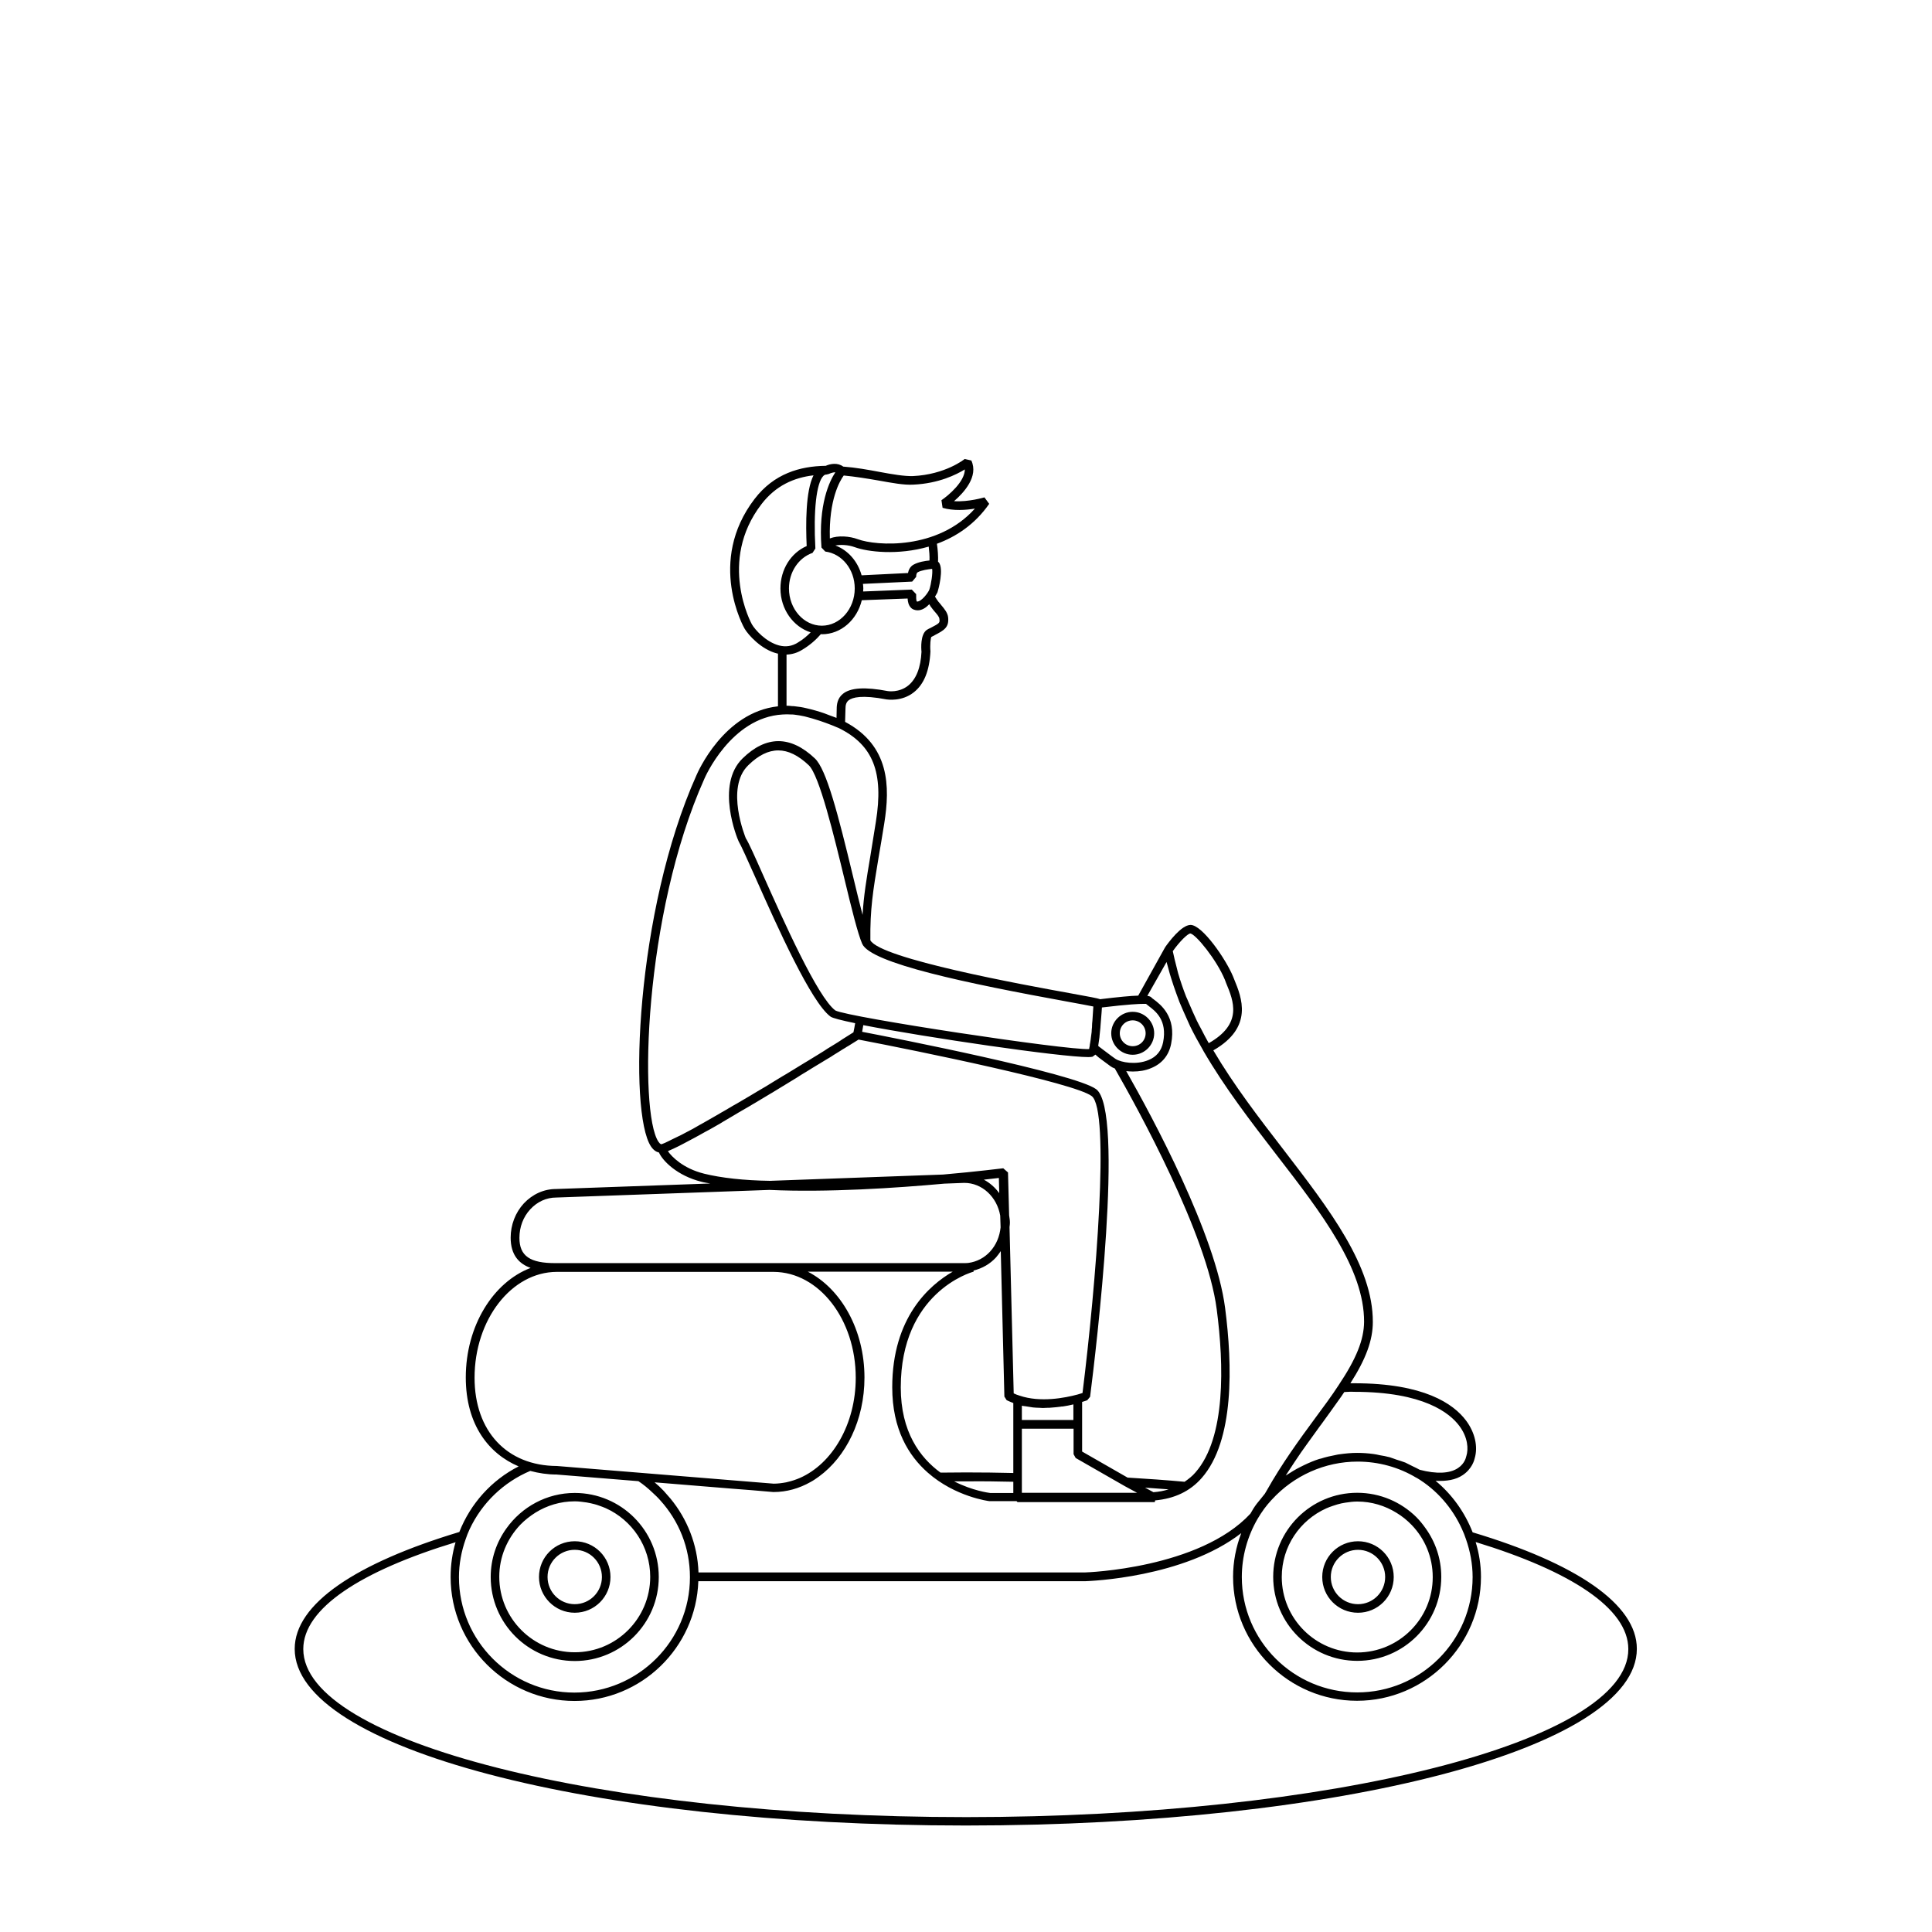
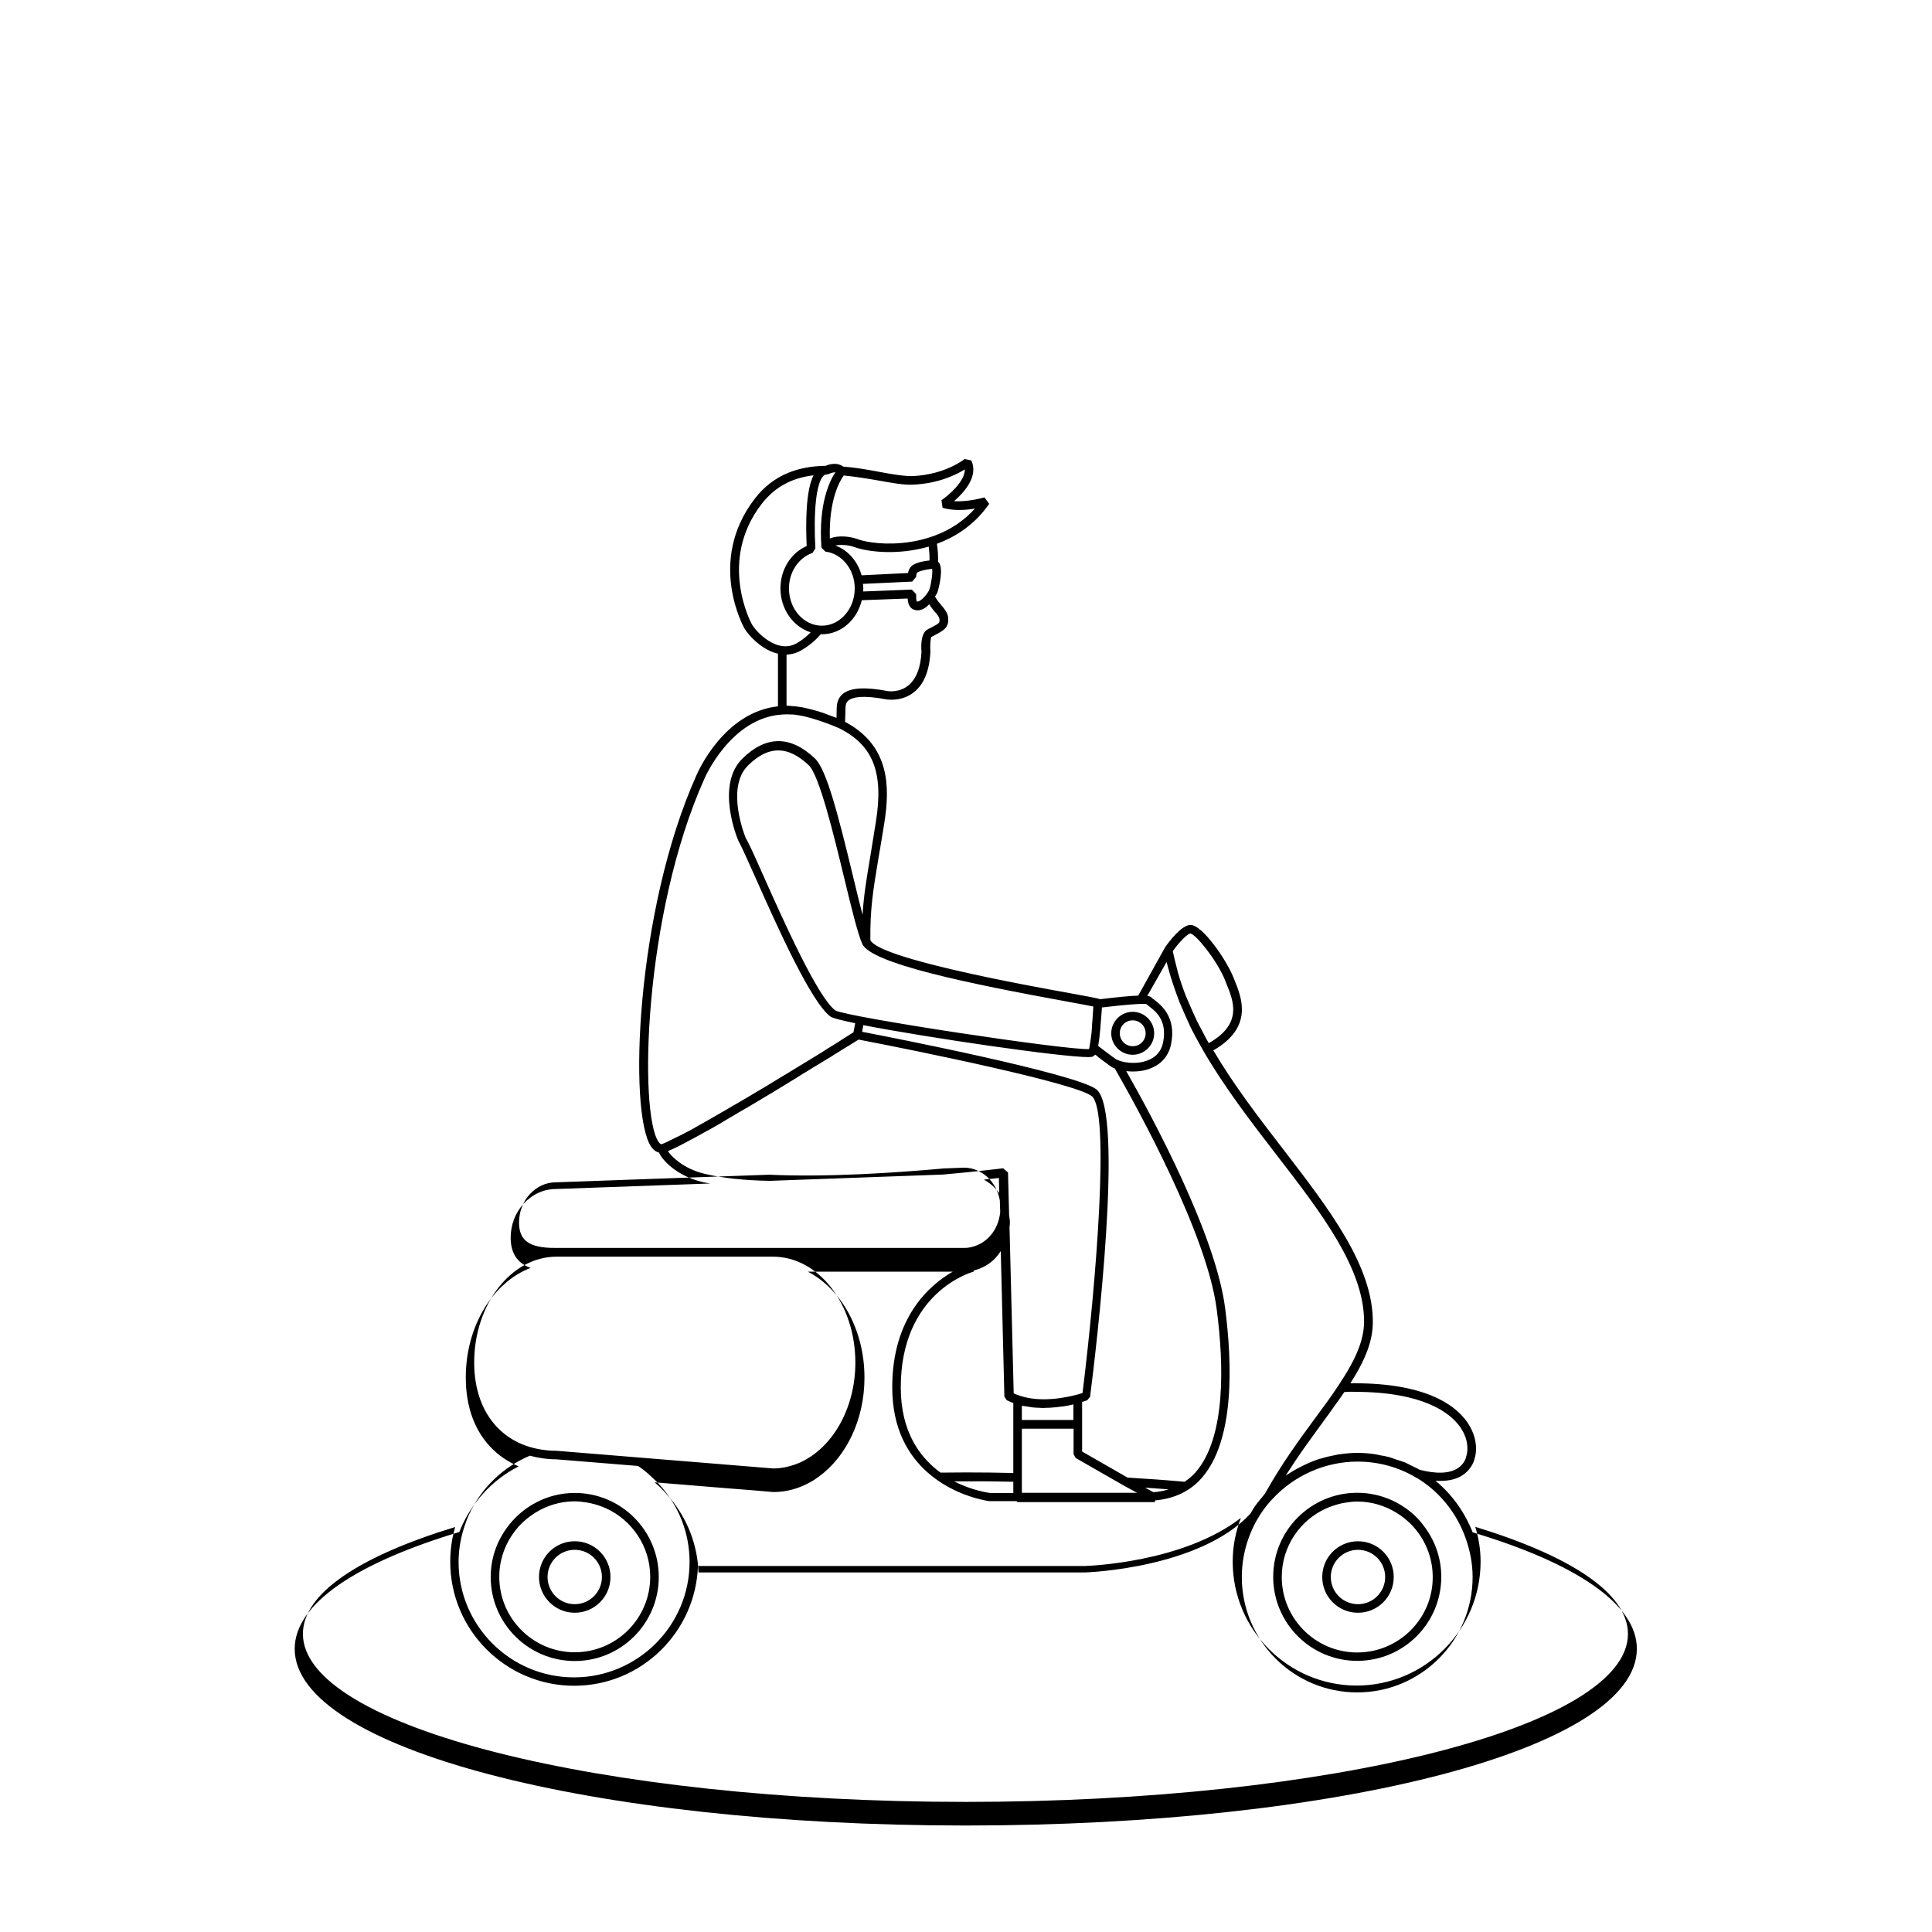
<svg xmlns="http://www.w3.org/2000/svg" fill="#000000" width="800px" height="800px" version="1.1" viewBox="144 144 512 512">
-   <path d="m503.88 552.45c-5.238 0-9.473 4.231-9.473 9.473 0 5.238 4.231 9.473 9.473 9.473 5.238 0 9.473-4.231 9.473-9.473 0-5.242-4.231-9.473-9.473-9.473zm0 16.676c-3.981 0-7.203-3.223-7.203-7.203s3.223-7.203 7.203-7.203c3.981 0 7.203 3.223 7.203 7.203 0.004 3.977-3.223 7.203-7.203 7.203zm-207.57 2.266c5.238 0 9.473-4.231 9.473-9.473 0-5.238-4.231-9.473-9.473-9.473-5.238 0-9.473 4.231-9.473 9.473 0 5.191 4.231 9.473 9.473 9.473zm0-16.676c3.981 0 7.203 3.223 7.203 7.203s-3.223 7.203-7.203 7.203c-3.981 0-7.203-3.223-7.203-7.203-0.004-3.981 3.223-7.203 7.203-7.203zm0 29.473c12.293 0 22.27-9.977 22.27-22.27s-9.977-22.27-22.27-22.27c-7.457 0-14.055 3.727-18.086 9.371-2.621 3.629-4.184 8.062-4.184 12.898 0 12.293 9.977 22.27 22.27 22.27zm-14.461-36.074c1.211-1.258 2.57-2.316 4.082-3.273 3.023-1.863 6.551-2.973 10.379-2.973 1.109 0 2.117 0.152 3.176 0.301 0.707 0.102 1.41 0.301 2.066 0.453 0.402 0.102 0.855 0.25 1.258 0.402 0.555 0.203 1.16 0.402 1.715 0.656 6.953 3.125 11.789 10.125 11.789 18.188 0 11.035-8.969 20-20 20-11.035 0-20-8.969-20-20-0.008-5.289 2.109-10.125 5.535-13.754zm162.33-124.59c3.125 0 5.691-2.57 5.691-5.691 0-3.125-2.57-5.691-5.691-5.691-3.125 0-5.691 2.57-5.691 5.691-0.004 3.121 2.566 5.691 5.691 5.691zm0-9.121c1.863 0 3.426 1.512 3.426 3.426 0 1.914-1.512 3.426-3.426 3.426-1.863 0-3.426-1.512-3.426-3.426 0-1.914 1.512-3.426 3.426-3.426zm75.168 131.65c-4.031-3.981-9.574-6.449-15.668-6.449-12.293 0-22.27 9.977-22.27 22.27s9.977 22.27 22.27 22.27c12.293 0 22.27-9.977 22.27-22.27 0-4.836-1.562-9.27-4.18-12.898-0.711-1.008-1.516-2.016-2.422-2.922zm-15.668 35.871c-11.035 0-20-8.969-20-20 0-8.113 4.836-15.062 11.789-18.188 0.555-0.25 1.109-0.453 1.715-0.656 0.402-0.152 0.855-0.25 1.258-0.402 0.707-0.203 1.359-0.352 2.066-0.453 1.059-0.152 2.066-0.301 3.176-0.301 3.828 0 7.356 1.109 10.379 2.973 1.512 0.906 2.871 2.016 4.082 3.273 3.426 3.578 5.543 8.414 5.543 13.754 0.043 11.031-8.977 20-20.008 20zm30.582-31.844c-2.066-5.289-5.441-10.027-9.824-13.652 2.922 0.152 5.34-0.25 7.203-1.512 2.469-1.664 3.074-3.981 3.176-4.484 0.906-3.074 0.051-6.801-2.266-9.926-3.375-4.535-11.234-9.926-29.625-9.926h-1.059c4.133-6.449 5.945-11.438 5.945-16.223 0.051-14.863-11.488-29.824-23.68-45.695-6.5-8.414-13.148-17.078-18.59-26.301 10.73-6.144 7.508-14.008 5.543-18.793l-0.301-0.754c-1.914-4.637-8.16-13.703-11.285-13.703-2.469 0.051-5.793 4.586-6.75 5.945v0.102h-0.051l-7.055 12.695c-2.016 0.051-5.141 0.352-10.176 0.957l-0.051-0.051c-0.555-0.203-2.621-0.605-7.656-1.512-12.543-2.266-50.43-9.168-53.102-14.055-0.102-8.262 0.707-13.148 2.168-21.914 0.453-2.621 0.957-5.594 1.512-9.07 1.562-9.773 1.461-20.605-10.379-26.902l0.102-3.426c0-0.957 0.152-1.715 0.805-2.266 1.008-0.805 3.527-1.512 10.125-0.25 0.152 0 3.981 0.656 7.203-1.914 2.672-2.117 4.133-5.691 4.383-10.832-0.152-1.664 0.051-3.578 0.25-3.828 0.25-0.152 0.555-0.25 0.805-0.402l0.051-0.051c2.519-1.309 3.879-2.066 3.578-4.785-0.152-1.16-0.957-2.168-1.812-3.176-0.25-0.301-0.453-0.605-0.754-0.906-0.301-0.402-0.605-0.855-0.906-1.359 0.352-0.555 0.605-1.059 0.656-1.16 0.25-0.754 1.715-6.144 0.352-7.91-0.051-0.051-0.152-0.102-0.203-0.152 0.051-1.461-0.051-3.125-0.301-4.785 5.09-1.863 10.078-5.141 13.855-10.578l-1.258-1.715c-0.051 0-4.18 1.258-8.062 1.008 2.621-2.266 6.551-6.551 4.586-10.781l-1.762-0.402c-0.051 0.051-5.09 4.133-13.754 4.535-2.266 0.051-5.289-0.453-8.816-1.109-2.973-0.555-6.246-1.16-9.621-1.41-1.461-1.109-3.426-0.754-4.637-0.203h-0.051c-6.801 0.102-13.652 2.066-18.793 8.766-12.746 16.625-2.769 34.207-2.672 34.359 1.008 1.715 4.434 5.543 8.613 6.602 0.102 0 0.152 0 0.25 0.051v13.957c-14.41 1.562-21.312 17.582-21.613 18.289-16.121 35.973-18.035 89.375-12.043 98.344 0.707 1.059 1.461 1.461 2.117 1.613 0.957 2.168 4.785 6.144 11.285 7.758 0.707 0.203 1.562 0.301 2.316 0.453l-40.91 1.461c-3.176 0-6.195 1.359-8.516 3.828-2.215 2.418-3.477 5.644-3.477 9.07 0 4.684 2.316 6.953 5.289 8.012-9.926 3.777-17.18 15.367-17.18 29.02 0 12.594 6.144 20.254 14.008 23.578-7.152 3.629-12.746 9.824-15.719 17.383-27.258 8.211-43.629 18.992-43.629 30.984 0 26.25 78.141 46.805 177.84 46.805s177.84-20.555 177.84-46.805c0.051-11.898-16.273-22.73-43.527-30.895zm-2.824-0.855c0.402 0.855 0.754 1.762 1.059 2.672 1.109 3.176 1.762 6.551 1.762 10.027 0 16.879-13.703 30.582-30.582 30.582-16.879 0-30.582-13.703-30.582-30.582 0-5.391 1.461-10.73 4.18-15.418 0.504-0.855 1.059-1.715 1.715-2.621 0.605-0.805 1.211-1.562 1.914-2.316 0.051-0.051 0.102-0.102 0.152-0.152 5.844-6.398 14.105-10.078 22.723-10.078 5.492 0 10.883 1.461 15.566 4.281h0.051c5.344 3.176 9.523 8.012 12.043 13.605zm-28.516-36.375c18.391 0 25.293 5.644 27.809 9.02 2.266 3.023 2.469 6.098 1.863 8.012l-0.051 0.152s-0.301 1.812-2.168 3.023c-2.168 1.461-5.691 1.613-10.125 0.453-0.605-0.352-1.309-0.656-1.914-0.957-0.656-0.301-1.258-0.656-1.914-0.957-0.754-0.301-1.512-0.504-2.266-0.754-0.605-0.203-1.211-0.453-1.863-0.656-0.906-0.25-1.812-0.402-2.719-0.555-0.504-0.102-1.008-0.25-1.562-0.301-1.461-0.203-2.922-0.301-4.383-0.301-1.512 0-3.023 0.152-4.484 0.352-0.402 0.051-0.754 0.102-1.16 0.203-1.359 0.25-2.672 0.555-3.93 0.957-0.152 0.051-0.301 0.051-0.453 0.102-1.41 0.453-2.719 1.008-4.082 1.664-0.352 0.203-0.754 0.352-1.109 0.555-1.109 0.555-2.168 1.211-3.176 1.863-0.152 0.102-0.352 0.203-0.504 0.301 0.25-0.402 0.504-0.805 0.754-1.16 1.109-1.715 2.215-3.375 3.324-4.988 0.555-0.754 1.059-1.512 1.613-2.266 0.957-1.359 1.965-2.719 2.871-3.981 0.301-0.402 0.555-0.805 0.855-1.16 1.562-2.117 2.973-4.133 4.383-6.098 0.605-0.855 1.211-1.664 1.715-2.469 0.914-0.055 1.719-0.105 2.676-0.055zm-43.477-121.47c1.461 0.203 7.004 7.004 9.168 12.293l0.301 0.805c2.016 4.836 4.484 10.832-4.586 15.973-0.707-1.258-1.359-2.469-1.965-3.68-0.402-0.754-0.855-1.562-1.211-2.316-0.754-1.613-1.461-3.176-2.117-4.734-0.203-0.555-0.504-1.109-0.707-1.613-0.805-2.066-1.512-4.133-2.117-6.195-0.152-0.453-0.203-0.957-0.352-1.41-0.402-1.512-0.754-2.973-1.059-4.434 1.82-2.57 3.938-4.637 4.644-4.688zm-6.297 7.559c0.152 0.656 0.402 1.309 0.555 2.016 0.203 0.805 0.453 1.613 0.707 2.418 0.402 1.309 0.855 2.621 1.309 3.879 0.301 0.754 0.555 1.562 0.855 2.316 0.605 1.461 1.258 2.922 1.914 4.383 0.301 0.656 0.605 1.309 0.906 2.016 1.008 2.066 2.168 4.18 3.426 6.348 0.051 0.051 0.051 0.152 0.102 0.203 5.644 9.723 12.594 18.742 19.348 27.508 11.992 15.516 23.277 30.23 23.227 44.285-0.051 4.785-2.066 9.773-6.75 16.777-1.863 2.871-4.031 5.793-6.348 8.918-4.082 5.543-8.664 11.84-12.695 18.992-0.152 0.301-0.352 0.555-0.504 0.855-0.352 0.402-0.656 0.855-1.008 1.258-0.352 0.453-0.754 0.906-1.109 1.359-0.656 0.855-1.211 1.762-1.715 2.672-13.504 14.559-43.48 15.566-43.73 15.566l-102.53 0.004c-0.25-7.406-3.023-14.207-7.406-19.547-0.605-0.707-1.211-1.41-1.812-2.066-0.754-0.805-1.562-1.562-2.418-2.266l20.355 1.664 5.188 0.402 5.894 0.504h0.102c3.477 0 6.801-0.957 9.824-2.672 0.754-0.402 1.461-0.906 2.168-1.41 7.203-5.238 12.09-15.012 12.09-26.25 0-12.645-6.195-23.527-15.012-28.062h38.391c-6.195 3.578-16.02 12.141-16.02 30.633 0 11.133 4.332 18.137 9.422 22.621 7.254 6.398 16.172 7.559 16.375 7.559h7.152l0.25 0.25h36.375l0.102-0.453c5.039-0.453 9.219-2.367 12.344-5.945 8.664-9.875 8.16-29.926 6.195-45.039-2.519-19.496-19.145-50.383-26.199-62.773 0.555 0.051 1.16 0.102 1.762 0.102 1.664 0 3.324-0.25 4.836-0.906 2.871-1.16 4.684-3.375 5.289-6.398 1.461-7.254-2.82-10.48-4.637-11.84-0.25-0.152-0.402-0.301-0.504-0.402-0.203-0.203-0.402-0.402-1.16-0.504zm-51.137 81.766c2.266-0.555 4.332-1.715 5.945-3.477 0.453-0.504 0.855-1.109 1.258-1.664l0.957 38.543 0.605 0.957c0.605 0.301 1.16 0.504 1.762 0.754v18.543c-4.133-0.102-8.312-0.152-12.543-0.152-2.266 0-4.484 0.051-6.75 0.051-5.441-3.981-10.531-10.781-10.531-22.57 0-25.09 18.488-30.48 19.297-30.684zm12.793 39.602v-3.777c0.352 0.102 0.707 0.102 1.008 0.152 0.656 0.102 1.258 0.203 1.914 0.301 0.605 0.051 1.16 0.102 1.762 0.102 0.301 0 0.555 0.051 0.855 0.051 0.402 0 0.805-0.051 1.16-0.051 0.402 0 0.754 0 1.109-0.051 0.855-0.051 1.715-0.152 2.469-0.25 0.203-0.051 0.352-0.051 0.555-0.051 0.957-0.152 1.812-0.301 2.621-0.504 0.051 0 0.152-0.051 0.203-0.051v4.133zm0 2.316h13.703v6.75l0.555 1.008 8.969 5.141 4.133 2.367 3.172 1.715h-30.531zm-2.266 14.059v2.973h-6.144c-0.402-0.051-4.684-0.605-9.523-3.074h3.125c4.231-0.051 8.363 0 12.543 0.102zm34.914 1.559c2.117 0.152 4.18 0.301 6.246 0.453-1.258 0.402-2.621 0.656-4.031 0.754zm-12.395-117.23c0.102-0.605 0.203-1.309 0.301-2.066 0-0.203 0.051-0.402 0.051-0.605 0.051-0.656 0.152-1.309 0.203-1.965 0-0.25 0.051-0.504 0.051-0.754 0.051-0.656 0.102-1.258 0.152-1.863 0.102-1.059 0.152-2.066 0.203-2.769 7.106-0.855 9.977-0.957 11.082-0.957h0.605c0.152 0.152 0.453 0.352 0.754 0.605 1.715 1.309 4.938 3.68 3.777 9.574-0.453 2.266-1.762 3.879-3.93 4.734-3.176 1.309-7.203 0.656-8.715-0.352-0.656-0.453-1.41-1.008-2.266-1.664-0.707-0.555-1.512-1.109-2.266-1.715-0.004-0.004-0.004-0.102-0.004-0.203zm0.906 3.828c0.855 0.656 1.664 1.258 2.316 1.715 0.352 0.25 0.707 0.453 1.16 0.605 6.098 10.629 24.434 43.883 27.004 63.832 1.914 14.609 2.469 34.008-5.644 43.227-0.855 1.008-1.863 1.762-2.871 2.469-4.938-0.453-9.977-0.805-15.113-1.109l-12.043-6.902v-13.148c0.855-0.25 1.359-0.453 1.359-0.453l0.754-0.906c1.613-12.645 9.168-75.875 1.613-81.516-5.594-4.18-53.855-13.652-62.02-15.215 0.102-0.605 0.203-1.211 0.301-1.762 16.828 3.273 52.297 8.465 59.652 8.465 0.504 0 0.855-0.051 1.109-0.102l0.754-0.555c0.512 0.5 1.117 0.953 1.668 1.355zm-8.664-15.316c2.769 0.504 5.238 0.957 6.449 1.211-0.051 0.855-0.152 2.266-0.25 3.777-0.051 0.453-0.102 0.957-0.102 1.41v0.25c-0.051 0.453-0.102 0.855-0.102 1.309 0 0.152-0.051 0.25-0.051 0.402-0.051 0.402-0.102 0.805-0.152 1.16 0 0.152-0.051 0.301-0.051 0.453-0.051 0.301-0.102 0.656-0.152 0.957-0.051 0.25-0.102 0.453-0.102 0.707-0.051 0.152-0.051 0.352-0.102 0.504 0 0.152-0.051 0.25-0.051 0.352-5.996 0.352-63.781-8.414-67.258-10.227-4.684-3.477-13.754-23.781-19.145-35.871-2.215-4.988-3.828-8.613-4.586-9.773-0.051-0.152-5.543-13.352 0.656-19.348 2.672-2.621 5.289-3.93 7.961-3.93 2.621 0 5.289 1.309 8.062 3.93 2.82 2.672 6.648 18.539 9.473 30.18 1.863 7.758 3.527 14.461 4.684 17.129 2.269 5.191 27.711 10.48 54.816 15.418zm-34.359-101.57c0.152 1.109 0.152 1.16-2.367 2.469-0.25 0.102-0.555 0.25-0.957 0.504-1.715 1.16-1.512 4.887-1.41 5.793-0.203 4.231-1.41 7.254-3.527 8.969-2.469 1.965-5.391 1.461-5.391 1.461-6.047-1.16-9.977-0.906-11.941 0.754-1.41 1.16-1.613 2.769-1.613 3.981l-0.051 2.367c-0.605-0.25-1.258-0.453-1.914-0.707-0.453-0.152-0.855-0.352-1.309-0.504-1.461-0.504-3.023-0.957-4.785-1.359-1.008-0.25-2.016-0.402-3.023-0.504-0.25-0.051-0.555-0.051-0.805-0.051-0.402-0.051-0.855-0.102-1.258-0.102h-0.152v-13.551c1.461-0.051 2.82-0.453 4.133-1.258 2.117-1.258 3.777-2.769 4.988-4.18 0.102 0 0.152 0.051 0.25 0.051 5.09 0 9.32-3.828 10.578-9.02l12.141-0.453c0.051 0.906 0.25 1.762 0.855 2.418 0.301 0.352 0.906 0.707 1.863 0.707 1.109 0 2.168-0.707 3.023-1.613 0.203 0.301 0.352 0.656 0.555 0.855 0.25 0.352 0.504 0.656 0.754 0.957 0.707 0.805 1.312 1.512 1.363 2.016zm-7.305-7.707-12.898 0.504c0-0.25 0.051-0.555 0.051-0.805 0-0.402-0.051-0.805-0.102-1.211l13.047-0.605 1.059-1.258c0-0.203 0-0.957 0.402-1.211 0.957-0.555 2.871-0.805 3.828-0.906 0.203 1.008-0.25 4.082-0.754 5.543-0.301 0.754-2.016 3.125-3.223 3.125h-0.051c-0.25-0.25-0.203-1.359-0.203-1.965zm0.453-6.602c-0.906 0.504-1.309 1.41-1.461 2.215l-12.293 0.605c-1.008-3.68-3.578-6.648-6.953-7.91 1.359-0.25 3.324-0.203 5.141 0.453 3.426 1.258 11.438 2.215 19.598-0.152 0.152 1.309 0.25 2.519 0.203 3.68-1.16 0.102-2.977 0.402-4.234 1.109zm-18.488-23.629c3.125 0.301 6.195 0.805 9.117 1.309 3.68 0.656 6.852 1.258 9.32 1.109 6.75-0.301 11.438-2.672 13.652-4.031 0 3.223-4.281 6.852-6.195 8.16l0.301 2.016c2.871 0.855 6.195 0.605 8.566 0.203-9.875 11.035-26.148 9.926-31.035 8.113-2.168-0.805-5.238-1.059-7.406-0.203-0.301-10.277 2.672-15.316 3.68-16.676zm-5.394 0.102c0.301-0.301 0.555-0.352 0.754-0.352h0.051l0.605-0.152s0.906-0.453 1.762-0.453c-1.562 2.367-4.535 8.516-3.68 19.949l1.008 1.059c4.434 0.555 7.809 4.734 7.809 9.773 0 5.441-3.93 9.875-8.715 9.875-4.785 0-8.715-4.434-8.715-9.875 0-4.332 2.519-8.113 6.246-9.422l0.754-1.16c-0.547-10.023 0.258-17.379 2.121-19.242zm-18.941 39.348c-0.102-0.152-9.117-16.676 2.519-31.84 3.828-4.988 8.664-7.055 13.805-7.656-2.117 4.18-2.066 13-1.812 18.742-4.18 1.812-6.953 6.195-6.953 11.234 0 5.543 3.426 10.176 8.012 11.637-0.906 0.906-1.965 1.863-3.426 2.719-1.512 0.957-3.176 1.211-4.938 0.754-3.481-0.906-6.402-4.18-7.207-5.59zm-23.879 137.74c-0.102 0.051-0.402 0.102-0.906-0.656-5.188-7.758-3.93-60.254 12.191-96.176 0.051-0.152 7.004-16.273 20.758-17.027 0.707-0.051 1.461-0.051 2.266 0 0.301 0 0.555 0 0.855 0.051 0.855 0.102 1.762 0.25 2.672 0.453 2.82 0.707 5.141 1.512 7.305 2.367 0.605 0.25 1.258 0.504 1.812 0.754 9.02 4.484 11.891 11.688 9.773 24.836-0.555 3.477-1.059 6.449-1.461 9.07-1.059 6.246-1.762 10.578-2.066 15.566-0.754-2.973-1.664-6.5-2.519-10.176-3.981-16.523-7.055-28.414-10.125-31.285-6.449-6.098-12.898-6.098-19.145 0-7.254 7.055-1.41 21.262-1.059 21.965 0.707 1.211 2.367 4.938 4.484 9.672 5.844 13.148 14.711 32.949 19.852 36.777 0.504 0.402 2.922 1.008 6.551 1.762-0.152 0.805-0.25 1.562-0.453 2.418-0.555 0.352-1.613 1.008-3.125 1.965 0 0-0.051 0-0.051 0.051-0.605 0.402-1.309 0.855-2.066 1.309-0.203 0.152-0.453 0.25-0.656 0.402-0.605 0.352-1.258 0.754-1.914 1.211-0.504 0.301-0.957 0.605-1.461 0.906-0.605 0.352-1.211 0.754-1.812 1.109-0.605 0.402-1.258 0.754-1.914 1.16-0.605 0.352-1.211 0.754-1.812 1.109-0.707 0.453-1.461 0.906-2.215 1.359-0.605 0.352-1.211 0.754-1.863 1.109-0.754 0.453-1.562 0.957-2.316 1.41-0.656 0.402-1.309 0.805-1.965 1.211-0.754 0.453-1.512 0.906-2.316 1.359-0.656 0.402-1.359 0.805-2.016 1.211-0.754 0.453-1.512 0.906-2.316 1.359-0.656 0.402-1.359 0.805-2.016 1.16-0.754 0.453-1.461 0.855-2.215 1.309-0.656 0.352-1.309 0.754-1.914 1.109-0.707 0.402-1.41 0.805-2.117 1.211-0.605 0.352-1.16 0.656-1.762 1.008-0.707 0.402-1.309 0.707-1.965 1.109-0.504 0.301-1.059 0.605-1.562 0.855-0.656 0.352-1.258 0.656-1.812 0.957-0.402 0.203-0.855 0.453-1.211 0.605-0.605 0.301-1.16 0.555-1.664 0.805-0.25 0.102-0.555 0.301-0.805 0.402-0.867 0.449-1.469 0.703-1.922 0.855zm11.133 7.809c-5.492-1.359-8.566-4.535-9.523-5.945 0.152-0.051 0.352-0.152 0.555-0.25 0.301-0.152 0.656-0.301 1.008-0.453 0.402-0.203 0.855-0.402 1.359-0.656 0.402-0.203 0.805-0.402 1.258-0.656 0.504-0.25 1.059-0.555 1.613-0.855 0.504-0.25 0.957-0.504 1.512-0.805 0.605-0.352 1.258-0.707 1.914-1.059 0.555-0.301 1.059-0.605 1.664-0.906 0.707-0.402 1.461-0.805 2.215-1.258 0.555-0.301 1.059-0.605 1.613-0.957 0.855-0.504 1.715-1.008 2.57-1.512 0.504-0.301 1.008-0.605 1.512-0.906 1.008-0.605 2.066-1.211 3.125-1.812 0.352-0.203 0.707-0.453 1.109-0.656 1.41-0.855 2.871-1.715 4.281-2.57 0.051 0 0.051-0.051 0.102-0.051 1.41-0.855 2.769-1.664 4.133-2.519 0.301-0.203 0.605-0.352 0.906-0.555 1.059-0.656 2.117-1.258 3.074-1.914 0.402-0.25 0.805-0.504 1.258-0.754 0.906-0.555 1.762-1.109 2.621-1.613 0.352-0.203 0.656-0.402 1.008-0.605 0.855-0.504 1.613-1.008 2.418-1.461 0.402-0.25 0.754-0.453 1.109-0.707 0.605-0.352 1.16-0.707 1.715-1.059 0.453-0.301 0.855-0.555 1.309-0.805 0.301-0.203 0.605-0.402 0.906-0.555 1.309-0.805 2.168-1.359 2.672-1.664 16.07 3.074 57.184 11.488 61.766 14.965 4.938 3.68 1.16 49.926-2.418 78.695-0.352 0.102-0.805 0.25-1.309 0.402-3.375 0.906-9.875 2.168-15.367 0.301-0.504-0.152-1.059-0.352-1.562-0.605l-1.109-44.082c0.051-0.402 0.102-0.754 0.102-1.16 0-0.656-0.102-1.258-0.203-1.914l-0.301-11.387-1.258-1.109c-0.203 0-6.648 0.855-15.973 1.664l-45.848 1.664c-6.856-0.102-12.852-0.758-17.535-1.914zm78.293 5.188c-1.109-1.512-2.469-2.719-4.082-3.578 1.664-0.203 3.074-0.352 3.981-0.453zm-127.16 11.84c0-2.871 1.008-5.543 2.871-7.559 1.863-2.016 4.281-3.125 6.902-3.125l56.477-2.016c15.367 0.707 33.555-0.504 46.352-1.664l5.289-0.203c4.734 0 8.664 3.727 9.523 8.664l0.102 3.125c-0.25 2.418-1.16 4.637-2.769 6.398-1.512 1.664-3.527 2.719-5.742 3.023-0.352 0.051-0.707 0.051-1.059 0.051h-50.383-0.051l-57.586 0.004h-0.051-0.203c-6.898 0.051-9.672-1.914-9.672-6.699zm-11.887 37.082c0-15.418 9.773-28.012 21.766-28.062h57.484c12.043 0.051 21.766 12.594 21.766 28.062 0 12.293-6.195 22.773-14.812 26.551-1.059 0.453-2.117 0.805-3.223 1.059-0.152 0.051-0.25 0.051-0.402 0.102-1.109 0.203-2.215 0.352-3.324 0.352l-57.434-4.684c-13.258-0.055-21.82-9.223-21.82-23.379zm14.758 24.684c2.266 0.605 4.586 0.957 6.953 0.957l21.715 1.762c1.359 0.906 2.57 1.914 3.727 3.023 0.707 0.656 1.41 1.309 2.066 2.066 4.887 5.391 7.859 12.496 7.859 20.355 0 16.879-13.754 30.582-30.633 30.582-16.879 0-30.582-13.754-30.582-30.582 0-3.527 0.656-6.902 1.762-10.027 0.301-0.906 0.656-1.812 1.059-2.672 3.281-7 9.023-12.492 16.074-15.465zm115.48 91.746c-96.832 0-175.63-19.949-175.63-44.535 0-10.781 15.215-20.656 40.355-28.312-0.855 2.922-1.309 5.996-1.309 9.219 0 18.137 14.762 32.848 32.848 32.848 17.734 0 32.195-14.156 32.797-31.738h102.57c1.16-0.051 26.047-0.906 41.312-12.746-1.41 3.727-2.168 7.609-2.168 11.586 0 18.137 14.762 32.848 32.848 32.848 18.086 0 32.848-14.762 32.848-32.848 0-3.176-0.504-6.246-1.41-9.219 25.191 7.707 40.457 17.582 40.457 28.363 0.102 24.582-78.691 44.535-175.52 44.535z" />
+   <path d="m503.88 552.45c-5.238 0-9.473 4.231-9.473 9.473 0 5.238 4.231 9.473 9.473 9.473 5.238 0 9.473-4.231 9.473-9.473 0-5.242-4.231-9.473-9.473-9.473zm0 16.676c-3.981 0-7.203-3.223-7.203-7.203s3.223-7.203 7.203-7.203c3.981 0 7.203 3.223 7.203 7.203 0.004 3.977-3.223 7.203-7.203 7.203zm-207.57 2.266c5.238 0 9.473-4.231 9.473-9.473 0-5.238-4.231-9.473-9.473-9.473-5.238 0-9.473 4.231-9.473 9.473 0 5.191 4.231 9.473 9.473 9.473zm0-16.676c3.981 0 7.203 3.223 7.203 7.203s-3.223 7.203-7.203 7.203c-3.981 0-7.203-3.223-7.203-7.203-0.004-3.981 3.223-7.203 7.203-7.203zm0 29.473c12.293 0 22.27-9.977 22.27-22.27s-9.977-22.27-22.27-22.27c-7.457 0-14.055 3.727-18.086 9.371-2.621 3.629-4.184 8.062-4.184 12.898 0 12.293 9.977 22.27 22.27 22.27zm-14.461-36.074c1.211-1.258 2.57-2.316 4.082-3.273 3.023-1.863 6.551-2.973 10.379-2.973 1.109 0 2.117 0.152 3.176 0.301 0.707 0.102 1.41 0.301 2.066 0.453 0.402 0.102 0.855 0.25 1.258 0.402 0.555 0.203 1.16 0.402 1.715 0.656 6.953 3.125 11.789 10.125 11.789 18.188 0 11.035-8.969 20-20 20-11.035 0-20-8.969-20-20-0.008-5.289 2.109-10.125 5.535-13.754zm162.33-124.59c3.125 0 5.691-2.57 5.691-5.691 0-3.125-2.57-5.691-5.691-5.691-3.125 0-5.691 2.57-5.691 5.691-0.004 3.121 2.566 5.691 5.691 5.691zm0-9.121c1.863 0 3.426 1.512 3.426 3.426 0 1.914-1.512 3.426-3.426 3.426-1.863 0-3.426-1.512-3.426-3.426 0-1.914 1.512-3.426 3.426-3.426zm75.168 131.65c-4.031-3.981-9.574-6.449-15.668-6.449-12.293 0-22.27 9.977-22.27 22.27s9.977 22.27 22.27 22.27c12.293 0 22.27-9.977 22.27-22.27 0-4.836-1.562-9.27-4.18-12.898-0.711-1.008-1.516-2.016-2.422-2.922zm-15.668 35.871c-11.035 0-20-8.969-20-20 0-8.113 4.836-15.062 11.789-18.188 0.555-0.25 1.109-0.453 1.715-0.656 0.402-0.152 0.855-0.25 1.258-0.402 0.707-0.203 1.359-0.352 2.066-0.453 1.059-0.152 2.066-0.301 3.176-0.301 3.828 0 7.356 1.109 10.379 2.973 1.512 0.906 2.871 2.016 4.082 3.273 3.426 3.578 5.543 8.414 5.543 13.754 0.043 11.031-8.977 20-20.008 20zm30.582-31.844c-2.066-5.289-5.441-10.027-9.824-13.652 2.922 0.152 5.34-0.25 7.203-1.512 2.469-1.664 3.074-3.981 3.176-4.484 0.906-3.074 0.051-6.801-2.266-9.926-3.375-4.535-11.234-9.926-29.625-9.926h-1.059c4.133-6.449 5.945-11.438 5.945-16.223 0.051-14.863-11.488-29.824-23.68-45.695-6.5-8.414-13.148-17.078-18.59-26.301 10.73-6.144 7.508-14.008 5.543-18.793l-0.301-0.754c-1.914-4.637-8.16-13.703-11.285-13.703-2.469 0.051-5.793 4.586-6.75 5.945v0.102h-0.051l-7.055 12.695c-2.016 0.051-5.141 0.352-10.176 0.957l-0.051-0.051c-0.555-0.203-2.621-0.605-7.656-1.512-12.543-2.266-50.43-9.168-53.102-14.055-0.102-8.262 0.707-13.148 2.168-21.914 0.453-2.621 0.957-5.594 1.512-9.07 1.562-9.773 1.461-20.605-10.379-26.902l0.102-3.426c0-0.957 0.152-1.715 0.805-2.266 1.008-0.805 3.527-1.512 10.125-0.25 0.152 0 3.981 0.656 7.203-1.914 2.672-2.117 4.133-5.691 4.383-10.832-0.152-1.664 0.051-3.578 0.25-3.828 0.25-0.152 0.555-0.25 0.805-0.402l0.051-0.051c2.519-1.309 3.879-2.066 3.578-4.785-0.152-1.16-0.957-2.168-1.812-3.176-0.25-0.301-0.453-0.605-0.754-0.906-0.301-0.402-0.605-0.855-0.906-1.359 0.352-0.555 0.605-1.059 0.656-1.16 0.25-0.754 1.715-6.144 0.352-7.91-0.051-0.051-0.152-0.102-0.203-0.152 0.051-1.461-0.051-3.125-0.301-4.785 5.09-1.863 10.078-5.141 13.855-10.578l-1.258-1.715c-0.051 0-4.18 1.258-8.062 1.008 2.621-2.266 6.551-6.551 4.586-10.781l-1.762-0.402c-0.051 0.051-5.09 4.133-13.754 4.535-2.266 0.051-5.289-0.453-8.816-1.109-2.973-0.555-6.246-1.16-9.621-1.41-1.461-1.109-3.426-0.754-4.637-0.203h-0.051c-6.801 0.102-13.652 2.066-18.793 8.766-12.746 16.625-2.769 34.207-2.672 34.359 1.008 1.715 4.434 5.543 8.613 6.602 0.102 0 0.152 0 0.25 0.051v13.957c-14.41 1.562-21.312 17.582-21.613 18.289-16.121 35.973-18.035 89.375-12.043 98.344 0.707 1.059 1.461 1.461 2.117 1.613 0.957 2.168 4.785 6.144 11.285 7.758 0.707 0.203 1.562 0.301 2.316 0.453l-40.91 1.461c-3.176 0-6.195 1.359-8.516 3.828-2.215 2.418-3.477 5.644-3.477 9.07 0 4.684 2.316 6.953 5.289 8.012-9.926 3.777-17.18 15.367-17.18 29.02 0 12.594 6.144 20.254 14.008 23.578-7.152 3.629-12.746 9.824-15.719 17.383-27.258 8.211-43.629 18.992-43.629 30.984 0 26.25 78.141 46.805 177.84 46.805s177.84-20.555 177.84-46.805c0.051-11.898-16.273-22.73-43.527-30.895zm-2.824-0.855c0.402 0.855 0.754 1.762 1.059 2.672 1.109 3.176 1.762 6.551 1.762 10.027 0 16.879-13.703 30.582-30.582 30.582-16.879 0-30.582-13.703-30.582-30.582 0-5.391 1.461-10.73 4.18-15.418 0.504-0.855 1.059-1.715 1.715-2.621 0.605-0.805 1.211-1.562 1.914-2.316 0.051-0.051 0.102-0.102 0.152-0.152 5.844-6.398 14.105-10.078 22.723-10.078 5.492 0 10.883 1.461 15.566 4.281h0.051c5.344 3.176 9.523 8.012 12.043 13.605zm-28.516-36.375c18.391 0 25.293 5.644 27.809 9.02 2.266 3.023 2.469 6.098 1.863 8.012l-0.051 0.152s-0.301 1.812-2.168 3.023c-2.168 1.461-5.691 1.613-10.125 0.453-0.605-0.352-1.309-0.656-1.914-0.957-0.656-0.301-1.258-0.656-1.914-0.957-0.754-0.301-1.512-0.504-2.266-0.754-0.605-0.203-1.211-0.453-1.863-0.656-0.906-0.25-1.812-0.402-2.719-0.555-0.504-0.102-1.008-0.25-1.562-0.301-1.461-0.203-2.922-0.301-4.383-0.301-1.512 0-3.023 0.152-4.484 0.352-0.402 0.051-0.754 0.102-1.16 0.203-1.359 0.25-2.672 0.555-3.93 0.957-0.152 0.051-0.301 0.051-0.453 0.102-1.41 0.453-2.719 1.008-4.082 1.664-0.352 0.203-0.754 0.352-1.109 0.555-1.109 0.555-2.168 1.211-3.176 1.863-0.152 0.102-0.352 0.203-0.504 0.301 0.25-0.402 0.504-0.805 0.754-1.16 1.109-1.715 2.215-3.375 3.324-4.988 0.555-0.754 1.059-1.512 1.613-2.266 0.957-1.359 1.965-2.719 2.871-3.981 0.301-0.402 0.555-0.805 0.855-1.16 1.562-2.117 2.973-4.133 4.383-6.098 0.605-0.855 1.211-1.664 1.715-2.469 0.914-0.055 1.719-0.105 2.676-0.055zm-43.477-121.47c1.461 0.203 7.004 7.004 9.168 12.293l0.301 0.805c2.016 4.836 4.484 10.832-4.586 15.973-0.707-1.258-1.359-2.469-1.965-3.68-0.402-0.754-0.855-1.562-1.211-2.316-0.754-1.613-1.461-3.176-2.117-4.734-0.203-0.555-0.504-1.109-0.707-1.613-0.805-2.066-1.512-4.133-2.117-6.195-0.152-0.453-0.203-0.957-0.352-1.41-0.402-1.512-0.754-2.973-1.059-4.434 1.82-2.57 3.938-4.637 4.644-4.688zm-6.297 7.559c0.152 0.656 0.402 1.309 0.555 2.016 0.203 0.805 0.453 1.613 0.707 2.418 0.402 1.309 0.855 2.621 1.309 3.879 0.301 0.754 0.555 1.562 0.855 2.316 0.605 1.461 1.258 2.922 1.914 4.383 0.301 0.656 0.605 1.309 0.906 2.016 1.008 2.066 2.168 4.18 3.426 6.348 0.051 0.051 0.051 0.152 0.102 0.203 5.644 9.723 12.594 18.742 19.348 27.508 11.992 15.516 23.277 30.23 23.227 44.285-0.051 4.785-2.066 9.773-6.75 16.777-1.863 2.871-4.031 5.793-6.348 8.918-4.082 5.543-8.664 11.84-12.695 18.992-0.152 0.301-0.352 0.555-0.504 0.855-0.352 0.402-0.656 0.855-1.008 1.258-0.352 0.453-0.754 0.906-1.109 1.359-0.656 0.855-1.211 1.762-1.715 2.672-13.504 14.559-43.48 15.566-43.73 15.566l-102.53 0.004c-0.25-7.406-3.023-14.207-7.406-19.547-0.605-0.707-1.211-1.41-1.812-2.066-0.754-0.805-1.562-1.562-2.418-2.266l20.355 1.664 5.188 0.402 5.894 0.504h0.102c3.477 0 6.801-0.957 9.824-2.672 0.754-0.402 1.461-0.906 2.168-1.41 7.203-5.238 12.09-15.012 12.09-26.25 0-12.645-6.195-23.527-15.012-28.062h38.391c-6.195 3.578-16.02 12.141-16.02 30.633 0 11.133 4.332 18.137 9.422 22.621 7.254 6.398 16.172 7.559 16.375 7.559h7.152l0.25 0.25h36.375l0.102-0.453c5.039-0.453 9.219-2.367 12.344-5.945 8.664-9.875 8.16-29.926 6.195-45.039-2.519-19.496-19.145-50.383-26.199-62.773 0.555 0.051 1.16 0.102 1.762 0.102 1.664 0 3.324-0.25 4.836-0.906 2.871-1.16 4.684-3.375 5.289-6.398 1.461-7.254-2.82-10.48-4.637-11.84-0.25-0.152-0.402-0.301-0.504-0.402-0.203-0.203-0.402-0.402-1.16-0.504zm-51.137 81.766c2.266-0.555 4.332-1.715 5.945-3.477 0.453-0.504 0.855-1.109 1.258-1.664l0.957 38.543 0.605 0.957c0.605 0.301 1.16 0.504 1.762 0.754v18.543c-4.133-0.102-8.312-0.152-12.543-0.152-2.266 0-4.484 0.051-6.75 0.051-5.441-3.981-10.531-10.781-10.531-22.57 0-25.09 18.488-30.48 19.297-30.684zm12.793 39.602v-3.777c0.352 0.102 0.707 0.102 1.008 0.152 0.656 0.102 1.258 0.203 1.914 0.301 0.605 0.051 1.16 0.102 1.762 0.102 0.301 0 0.555 0.051 0.855 0.051 0.402 0 0.805-0.051 1.16-0.051 0.402 0 0.754 0 1.109-0.051 0.855-0.051 1.715-0.152 2.469-0.25 0.203-0.051 0.352-0.051 0.555-0.051 0.957-0.152 1.812-0.301 2.621-0.504 0.051 0 0.152-0.051 0.203-0.051v4.133zm0 2.316h13.703v6.75l0.555 1.008 8.969 5.141 4.133 2.367 3.172 1.715h-30.531zm-2.266 14.059v2.973h-6.144c-0.402-0.051-4.684-0.605-9.523-3.074h3.125c4.231-0.051 8.363 0 12.543 0.102zm34.914 1.559c2.117 0.152 4.18 0.301 6.246 0.453-1.258 0.402-2.621 0.656-4.031 0.754zm-12.395-117.23c0.102-0.605 0.203-1.309 0.301-2.066 0-0.203 0.051-0.402 0.051-0.605 0.051-0.656 0.152-1.309 0.203-1.965 0-0.25 0.051-0.504 0.051-0.754 0.051-0.656 0.102-1.258 0.152-1.863 0.102-1.059 0.152-2.066 0.203-2.769 7.106-0.855 9.977-0.957 11.082-0.957h0.605c0.152 0.152 0.453 0.352 0.754 0.605 1.715 1.309 4.938 3.68 3.777 9.574-0.453 2.266-1.762 3.879-3.93 4.734-3.176 1.309-7.203 0.656-8.715-0.352-0.656-0.453-1.41-1.008-2.266-1.664-0.707-0.555-1.512-1.109-2.266-1.715-0.004-0.004-0.004-0.102-0.004-0.203zm0.906 3.828c0.855 0.656 1.664 1.258 2.316 1.715 0.352 0.25 0.707 0.453 1.16 0.605 6.098 10.629 24.434 43.883 27.004 63.832 1.914 14.609 2.469 34.008-5.644 43.227-0.855 1.008-1.863 1.762-2.871 2.469-4.938-0.453-9.977-0.805-15.113-1.109l-12.043-6.902v-13.148c0.855-0.25 1.359-0.453 1.359-0.453l0.754-0.906c1.613-12.645 9.168-75.875 1.613-81.516-5.594-4.18-53.855-13.652-62.02-15.215 0.102-0.605 0.203-1.211 0.301-1.762 16.828 3.273 52.297 8.465 59.652 8.465 0.504 0 0.855-0.051 1.109-0.102l0.754-0.555c0.512 0.5 1.117 0.953 1.668 1.355zm-8.664-15.316c2.769 0.504 5.238 0.957 6.449 1.211-0.051 0.855-0.152 2.266-0.25 3.777-0.051 0.453-0.102 0.957-0.102 1.41v0.25c-0.051 0.453-0.102 0.855-0.102 1.309 0 0.152-0.051 0.25-0.051 0.402-0.051 0.402-0.102 0.805-0.152 1.16 0 0.152-0.051 0.301-0.051 0.453-0.051 0.301-0.102 0.656-0.152 0.957-0.051 0.25-0.102 0.453-0.102 0.707-0.051 0.152-0.051 0.352-0.102 0.504 0 0.152-0.051 0.25-0.051 0.352-5.996 0.352-63.781-8.414-67.258-10.227-4.684-3.477-13.754-23.781-19.145-35.871-2.215-4.988-3.828-8.613-4.586-9.773-0.051-0.152-5.543-13.352 0.656-19.348 2.672-2.621 5.289-3.93 7.961-3.93 2.621 0 5.289 1.309 8.062 3.93 2.82 2.672 6.648 18.539 9.473 30.18 1.863 7.758 3.527 14.461 4.684 17.129 2.269 5.191 27.711 10.48 54.816 15.418zm-34.359-101.57c0.152 1.109 0.152 1.16-2.367 2.469-0.25 0.102-0.555 0.25-0.957 0.504-1.715 1.16-1.512 4.887-1.41 5.793-0.203 4.231-1.41 7.254-3.527 8.969-2.469 1.965-5.391 1.461-5.391 1.461-6.047-1.16-9.977-0.906-11.941 0.754-1.41 1.16-1.613 2.769-1.613 3.981l-0.051 2.367c-0.605-0.25-1.258-0.453-1.914-0.707-0.453-0.152-0.855-0.352-1.309-0.504-1.461-0.504-3.023-0.957-4.785-1.359-1.008-0.25-2.016-0.402-3.023-0.504-0.25-0.051-0.555-0.051-0.805-0.051-0.402-0.051-0.855-0.102-1.258-0.102h-0.152v-13.551c1.461-0.051 2.82-0.453 4.133-1.258 2.117-1.258 3.777-2.769 4.988-4.18 0.102 0 0.152 0.051 0.25 0.051 5.09 0 9.32-3.828 10.578-9.02l12.141-0.453c0.051 0.906 0.25 1.762 0.855 2.418 0.301 0.352 0.906 0.707 1.863 0.707 1.109 0 2.168-0.707 3.023-1.613 0.203 0.301 0.352 0.656 0.555 0.855 0.25 0.352 0.504 0.656 0.754 0.957 0.707 0.805 1.312 1.512 1.363 2.016zm-7.305-7.707-12.898 0.504c0-0.25 0.051-0.555 0.051-0.805 0-0.402-0.051-0.805-0.102-1.211l13.047-0.605 1.059-1.258c0-0.203 0-0.957 0.402-1.211 0.957-0.555 2.871-0.805 3.828-0.906 0.203 1.008-0.25 4.082-0.754 5.543-0.301 0.754-2.016 3.125-3.223 3.125h-0.051c-0.25-0.25-0.203-1.359-0.203-1.965zm0.453-6.602c-0.906 0.504-1.309 1.41-1.461 2.215l-12.293 0.605c-1.008-3.68-3.578-6.648-6.953-7.91 1.359-0.25 3.324-0.203 5.141 0.453 3.426 1.258 11.438 2.215 19.598-0.152 0.152 1.309 0.25 2.519 0.203 3.68-1.16 0.102-2.977 0.402-4.234 1.109zm-18.488-23.629c3.125 0.301 6.195 0.805 9.117 1.309 3.68 0.656 6.852 1.258 9.32 1.109 6.75-0.301 11.438-2.672 13.652-4.031 0 3.223-4.281 6.852-6.195 8.16l0.301 2.016c2.871 0.855 6.195 0.605 8.566 0.203-9.875 11.035-26.148 9.926-31.035 8.113-2.168-0.805-5.238-1.059-7.406-0.203-0.301-10.277 2.672-15.316 3.68-16.676zm-5.394 0.102c0.301-0.301 0.555-0.352 0.754-0.352h0.051l0.605-0.152s0.906-0.453 1.762-0.453c-1.562 2.367-4.535 8.516-3.68 19.949l1.008 1.059c4.434 0.555 7.809 4.734 7.809 9.773 0 5.441-3.93 9.875-8.715 9.875-4.785 0-8.715-4.434-8.715-9.875 0-4.332 2.519-8.113 6.246-9.422l0.754-1.16c-0.547-10.023 0.258-17.379 2.121-19.242zm-18.941 39.348c-0.102-0.152-9.117-16.676 2.519-31.84 3.828-4.988 8.664-7.055 13.805-7.656-2.117 4.18-2.066 13-1.812 18.742-4.18 1.812-6.953 6.195-6.953 11.234 0 5.543 3.426 10.176 8.012 11.637-0.906 0.906-1.965 1.863-3.426 2.719-1.512 0.957-3.176 1.211-4.938 0.754-3.481-0.906-6.402-4.18-7.207-5.59zm-23.879 137.74c-0.102 0.051-0.402 0.102-0.906-0.656-5.188-7.758-3.93-60.254 12.191-96.176 0.051-0.152 7.004-16.273 20.758-17.027 0.707-0.051 1.461-0.051 2.266 0 0.301 0 0.555 0 0.855 0.051 0.855 0.102 1.762 0.25 2.672 0.453 2.82 0.707 5.141 1.512 7.305 2.367 0.605 0.25 1.258 0.504 1.812 0.754 9.02 4.484 11.891 11.688 9.773 24.836-0.555 3.477-1.059 6.449-1.461 9.07-1.059 6.246-1.762 10.578-2.066 15.566-0.754-2.973-1.664-6.5-2.519-10.176-3.981-16.523-7.055-28.414-10.125-31.285-6.449-6.098-12.898-6.098-19.145 0-7.254 7.055-1.41 21.262-1.059 21.965 0.707 1.211 2.367 4.938 4.484 9.672 5.844 13.148 14.711 32.949 19.852 36.777 0.504 0.402 2.922 1.008 6.551 1.762-0.152 0.805-0.25 1.562-0.453 2.418-0.555 0.352-1.613 1.008-3.125 1.965 0 0-0.051 0-0.051 0.051-0.605 0.402-1.309 0.855-2.066 1.309-0.203 0.152-0.453 0.25-0.656 0.402-0.605 0.352-1.258 0.754-1.914 1.211-0.504 0.301-0.957 0.605-1.461 0.906-0.605 0.352-1.211 0.754-1.812 1.109-0.605 0.402-1.258 0.754-1.914 1.16-0.605 0.352-1.211 0.754-1.812 1.109-0.707 0.453-1.461 0.906-2.215 1.359-0.605 0.352-1.211 0.754-1.863 1.109-0.754 0.453-1.562 0.957-2.316 1.41-0.656 0.402-1.309 0.805-1.965 1.211-0.754 0.453-1.512 0.906-2.316 1.359-0.656 0.402-1.359 0.805-2.016 1.211-0.754 0.453-1.512 0.906-2.316 1.359-0.656 0.402-1.359 0.805-2.016 1.16-0.754 0.453-1.461 0.855-2.215 1.309-0.656 0.352-1.309 0.754-1.914 1.109-0.707 0.402-1.41 0.805-2.117 1.211-0.605 0.352-1.16 0.656-1.762 1.008-0.707 0.402-1.309 0.707-1.965 1.109-0.504 0.301-1.059 0.605-1.562 0.855-0.656 0.352-1.258 0.656-1.812 0.957-0.402 0.203-0.855 0.453-1.211 0.605-0.605 0.301-1.16 0.555-1.664 0.805-0.25 0.102-0.555 0.301-0.805 0.402-0.867 0.449-1.469 0.703-1.922 0.855zm11.133 7.809c-5.492-1.359-8.566-4.535-9.523-5.945 0.152-0.051 0.352-0.152 0.555-0.25 0.301-0.152 0.656-0.301 1.008-0.453 0.402-0.203 0.855-0.402 1.359-0.656 0.402-0.203 0.805-0.402 1.258-0.656 0.504-0.25 1.059-0.555 1.613-0.855 0.504-0.25 0.957-0.504 1.512-0.805 0.605-0.352 1.258-0.707 1.914-1.059 0.555-0.301 1.059-0.605 1.664-0.906 0.707-0.402 1.461-0.805 2.215-1.258 0.555-0.301 1.059-0.605 1.613-0.957 0.855-0.504 1.715-1.008 2.57-1.512 0.504-0.301 1.008-0.605 1.512-0.906 1.008-0.605 2.066-1.211 3.125-1.812 0.352-0.203 0.707-0.453 1.109-0.656 1.41-0.855 2.871-1.715 4.281-2.57 0.051 0 0.051-0.051 0.102-0.051 1.41-0.855 2.769-1.664 4.133-2.519 0.301-0.203 0.605-0.352 0.906-0.555 1.059-0.656 2.117-1.258 3.074-1.914 0.402-0.25 0.805-0.504 1.258-0.754 0.906-0.555 1.762-1.109 2.621-1.613 0.352-0.203 0.656-0.402 1.008-0.605 0.855-0.504 1.613-1.008 2.418-1.461 0.402-0.25 0.754-0.453 1.109-0.707 0.605-0.352 1.16-0.707 1.715-1.059 0.453-0.301 0.855-0.555 1.309-0.805 0.301-0.203 0.605-0.402 0.906-0.555 1.309-0.805 2.168-1.359 2.672-1.664 16.07 3.074 57.184 11.488 61.766 14.965 4.938 3.68 1.16 49.926-2.418 78.695-0.352 0.102-0.805 0.25-1.309 0.402-3.375 0.906-9.875 2.168-15.367 0.301-0.504-0.152-1.059-0.352-1.562-0.605l-1.109-44.082c0.051-0.402 0.102-0.754 0.102-1.16 0-0.656-0.102-1.258-0.203-1.914l-0.301-11.387-1.258-1.109c-0.203 0-6.648 0.855-15.973 1.664l-45.848 1.664c-6.856-0.102-12.852-0.758-17.535-1.914zm78.293 5.188c-1.109-1.512-2.469-2.719-4.082-3.578 1.664-0.203 3.074-0.352 3.981-0.453m-127.16 11.84c0-2.871 1.008-5.543 2.871-7.559 1.863-2.016 4.281-3.125 6.902-3.125l56.477-2.016c15.367 0.707 33.555-0.504 46.352-1.664l5.289-0.203c4.734 0 8.664 3.727 9.523 8.664l0.102 3.125c-0.25 2.418-1.16 4.637-2.769 6.398-1.512 1.664-3.527 2.719-5.742 3.023-0.352 0.051-0.707 0.051-1.059 0.051h-50.383-0.051l-57.586 0.004h-0.051-0.203c-6.898 0.051-9.672-1.914-9.672-6.699zm-11.887 37.082c0-15.418 9.773-28.012 21.766-28.062h57.484c12.043 0.051 21.766 12.594 21.766 28.062 0 12.293-6.195 22.773-14.812 26.551-1.059 0.453-2.117 0.805-3.223 1.059-0.152 0.051-0.25 0.051-0.402 0.102-1.109 0.203-2.215 0.352-3.324 0.352l-57.434-4.684c-13.258-0.055-21.82-9.223-21.82-23.379zm14.758 24.684c2.266 0.605 4.586 0.957 6.953 0.957l21.715 1.762c1.359 0.906 2.57 1.914 3.727 3.023 0.707 0.656 1.41 1.309 2.066 2.066 4.887 5.391 7.859 12.496 7.859 20.355 0 16.879-13.754 30.582-30.633 30.582-16.879 0-30.582-13.754-30.582-30.582 0-3.527 0.656-6.902 1.762-10.027 0.301-0.906 0.656-1.812 1.059-2.672 3.281-7 9.023-12.492 16.074-15.465zm115.48 91.746c-96.832 0-175.63-19.949-175.63-44.535 0-10.781 15.215-20.656 40.355-28.312-0.855 2.922-1.309 5.996-1.309 9.219 0 18.137 14.762 32.848 32.848 32.848 17.734 0 32.195-14.156 32.797-31.738h102.57c1.16-0.051 26.047-0.906 41.312-12.746-1.41 3.727-2.168 7.609-2.168 11.586 0 18.137 14.762 32.848 32.848 32.848 18.086 0 32.848-14.762 32.848-32.848 0-3.176-0.504-6.246-1.41-9.219 25.191 7.707 40.457 17.582 40.457 28.363 0.102 24.582-78.691 44.535-175.52 44.535z" />
</svg>